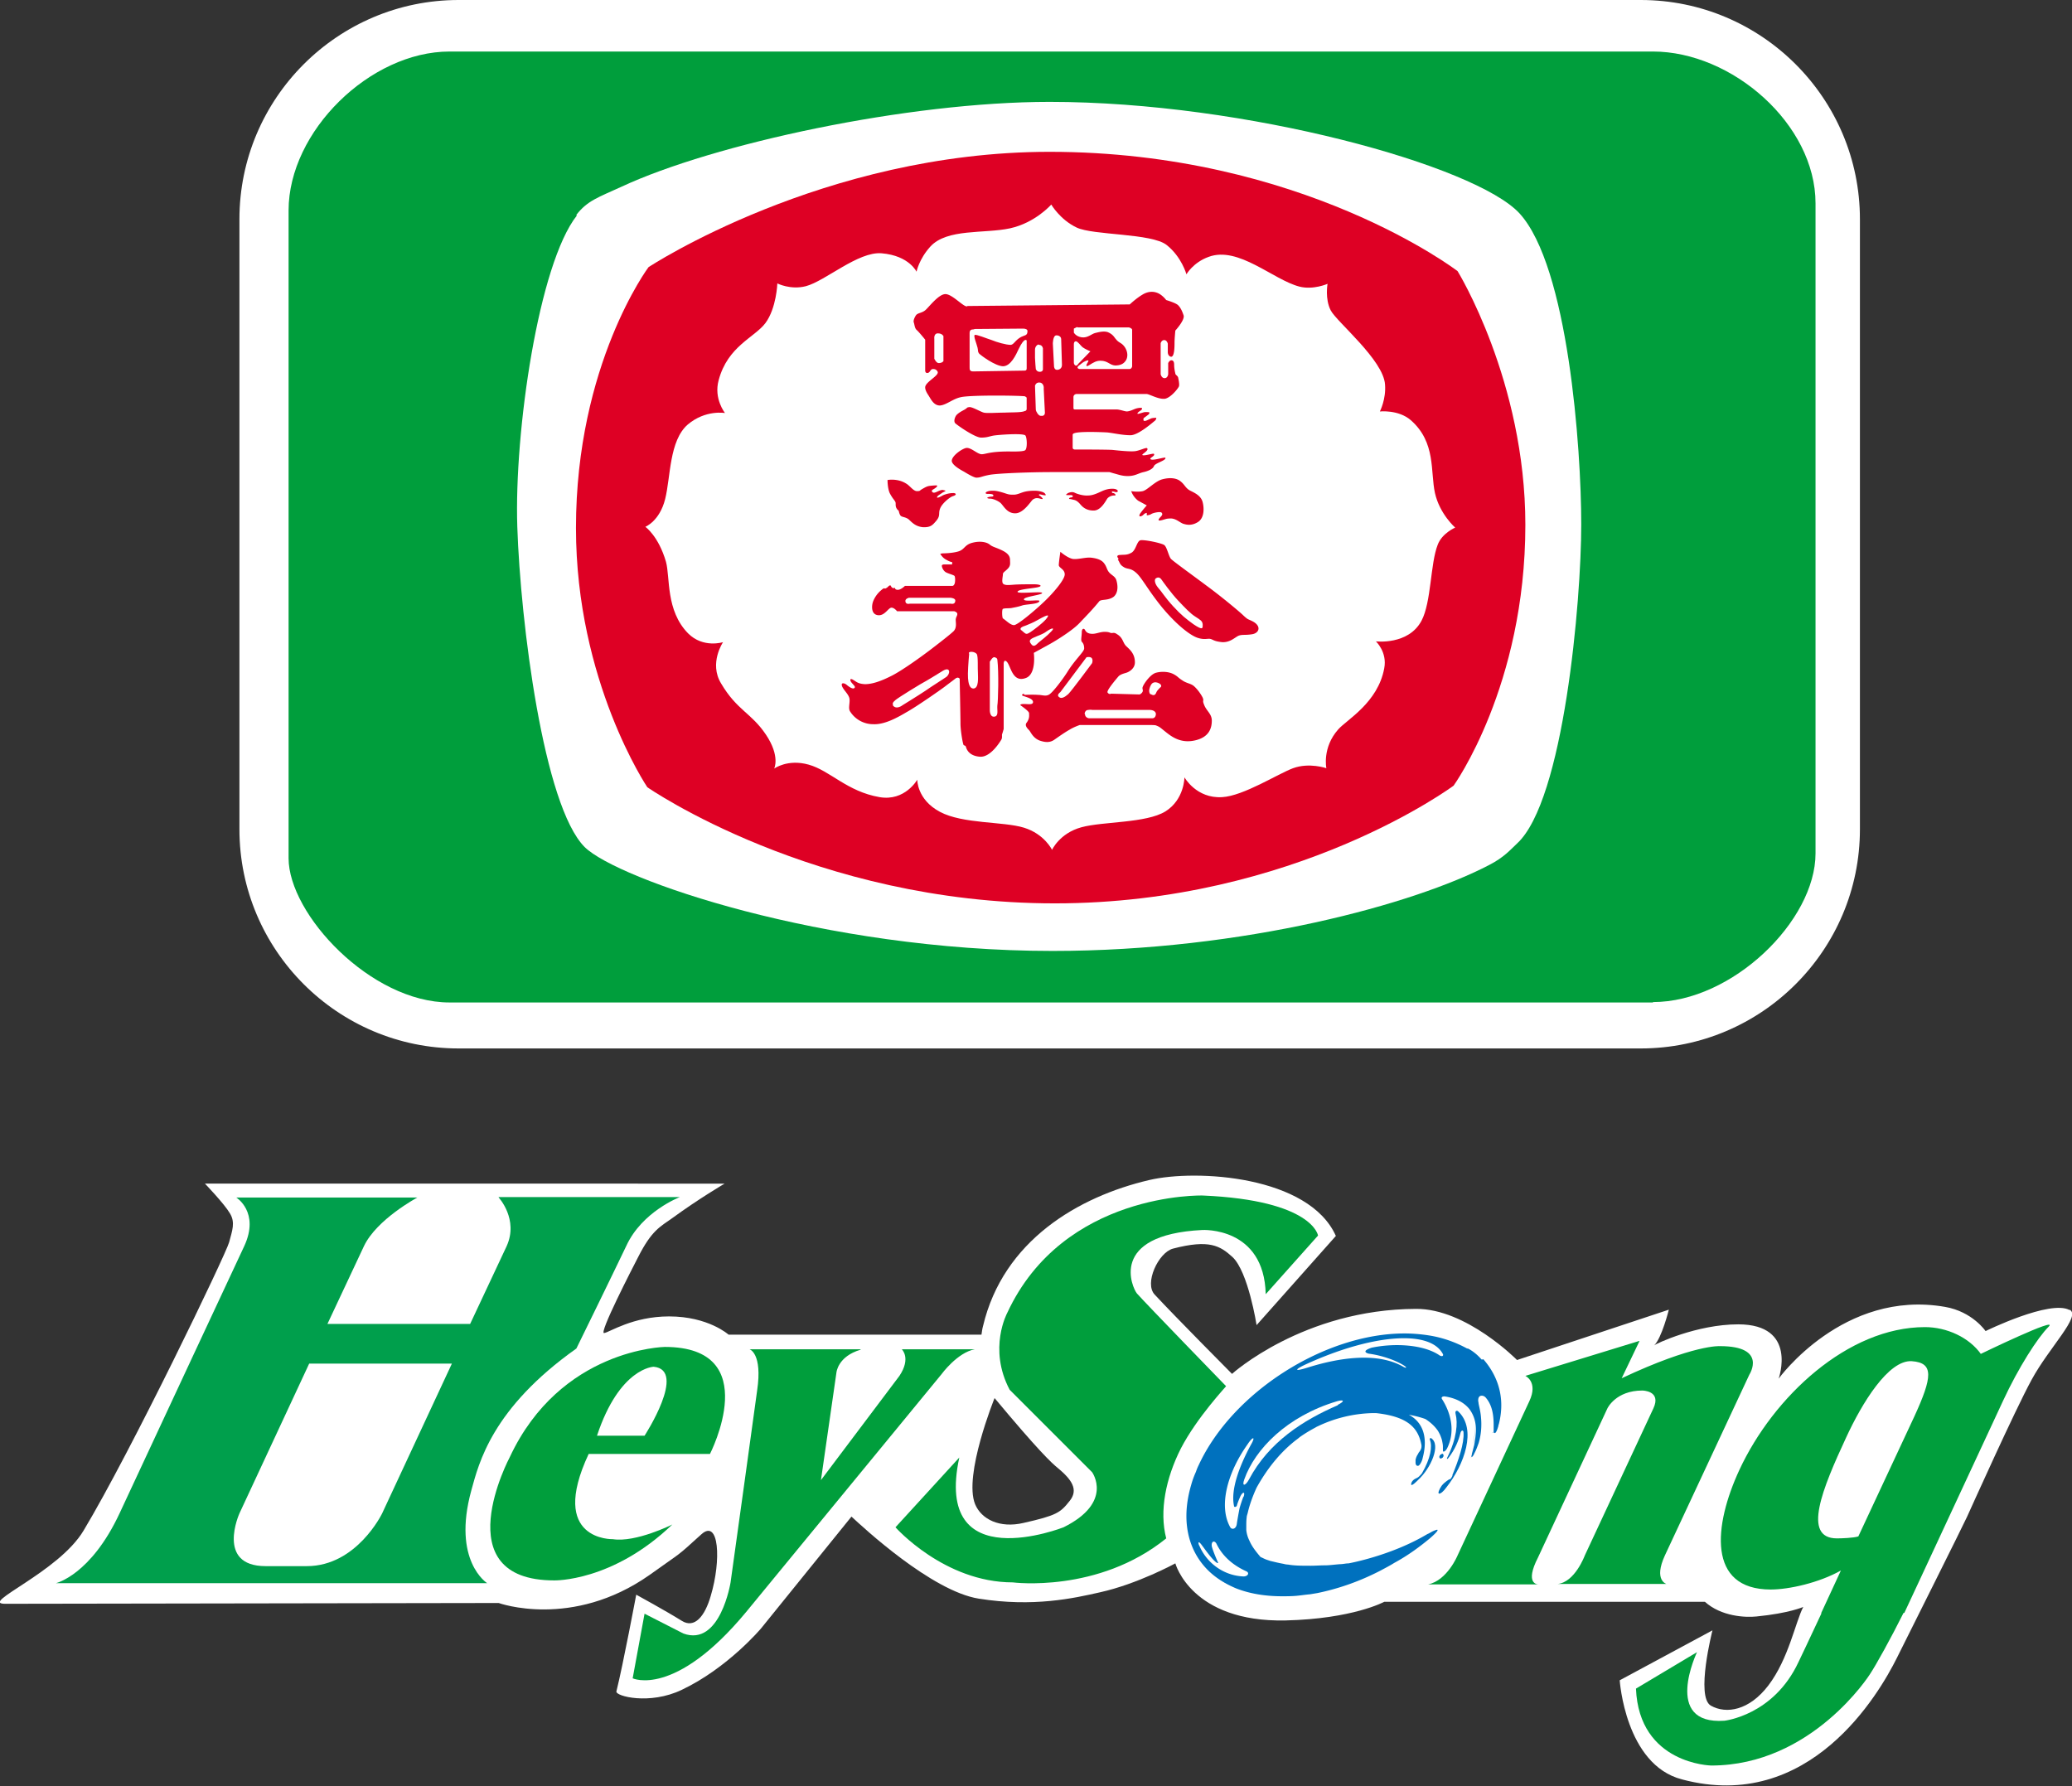
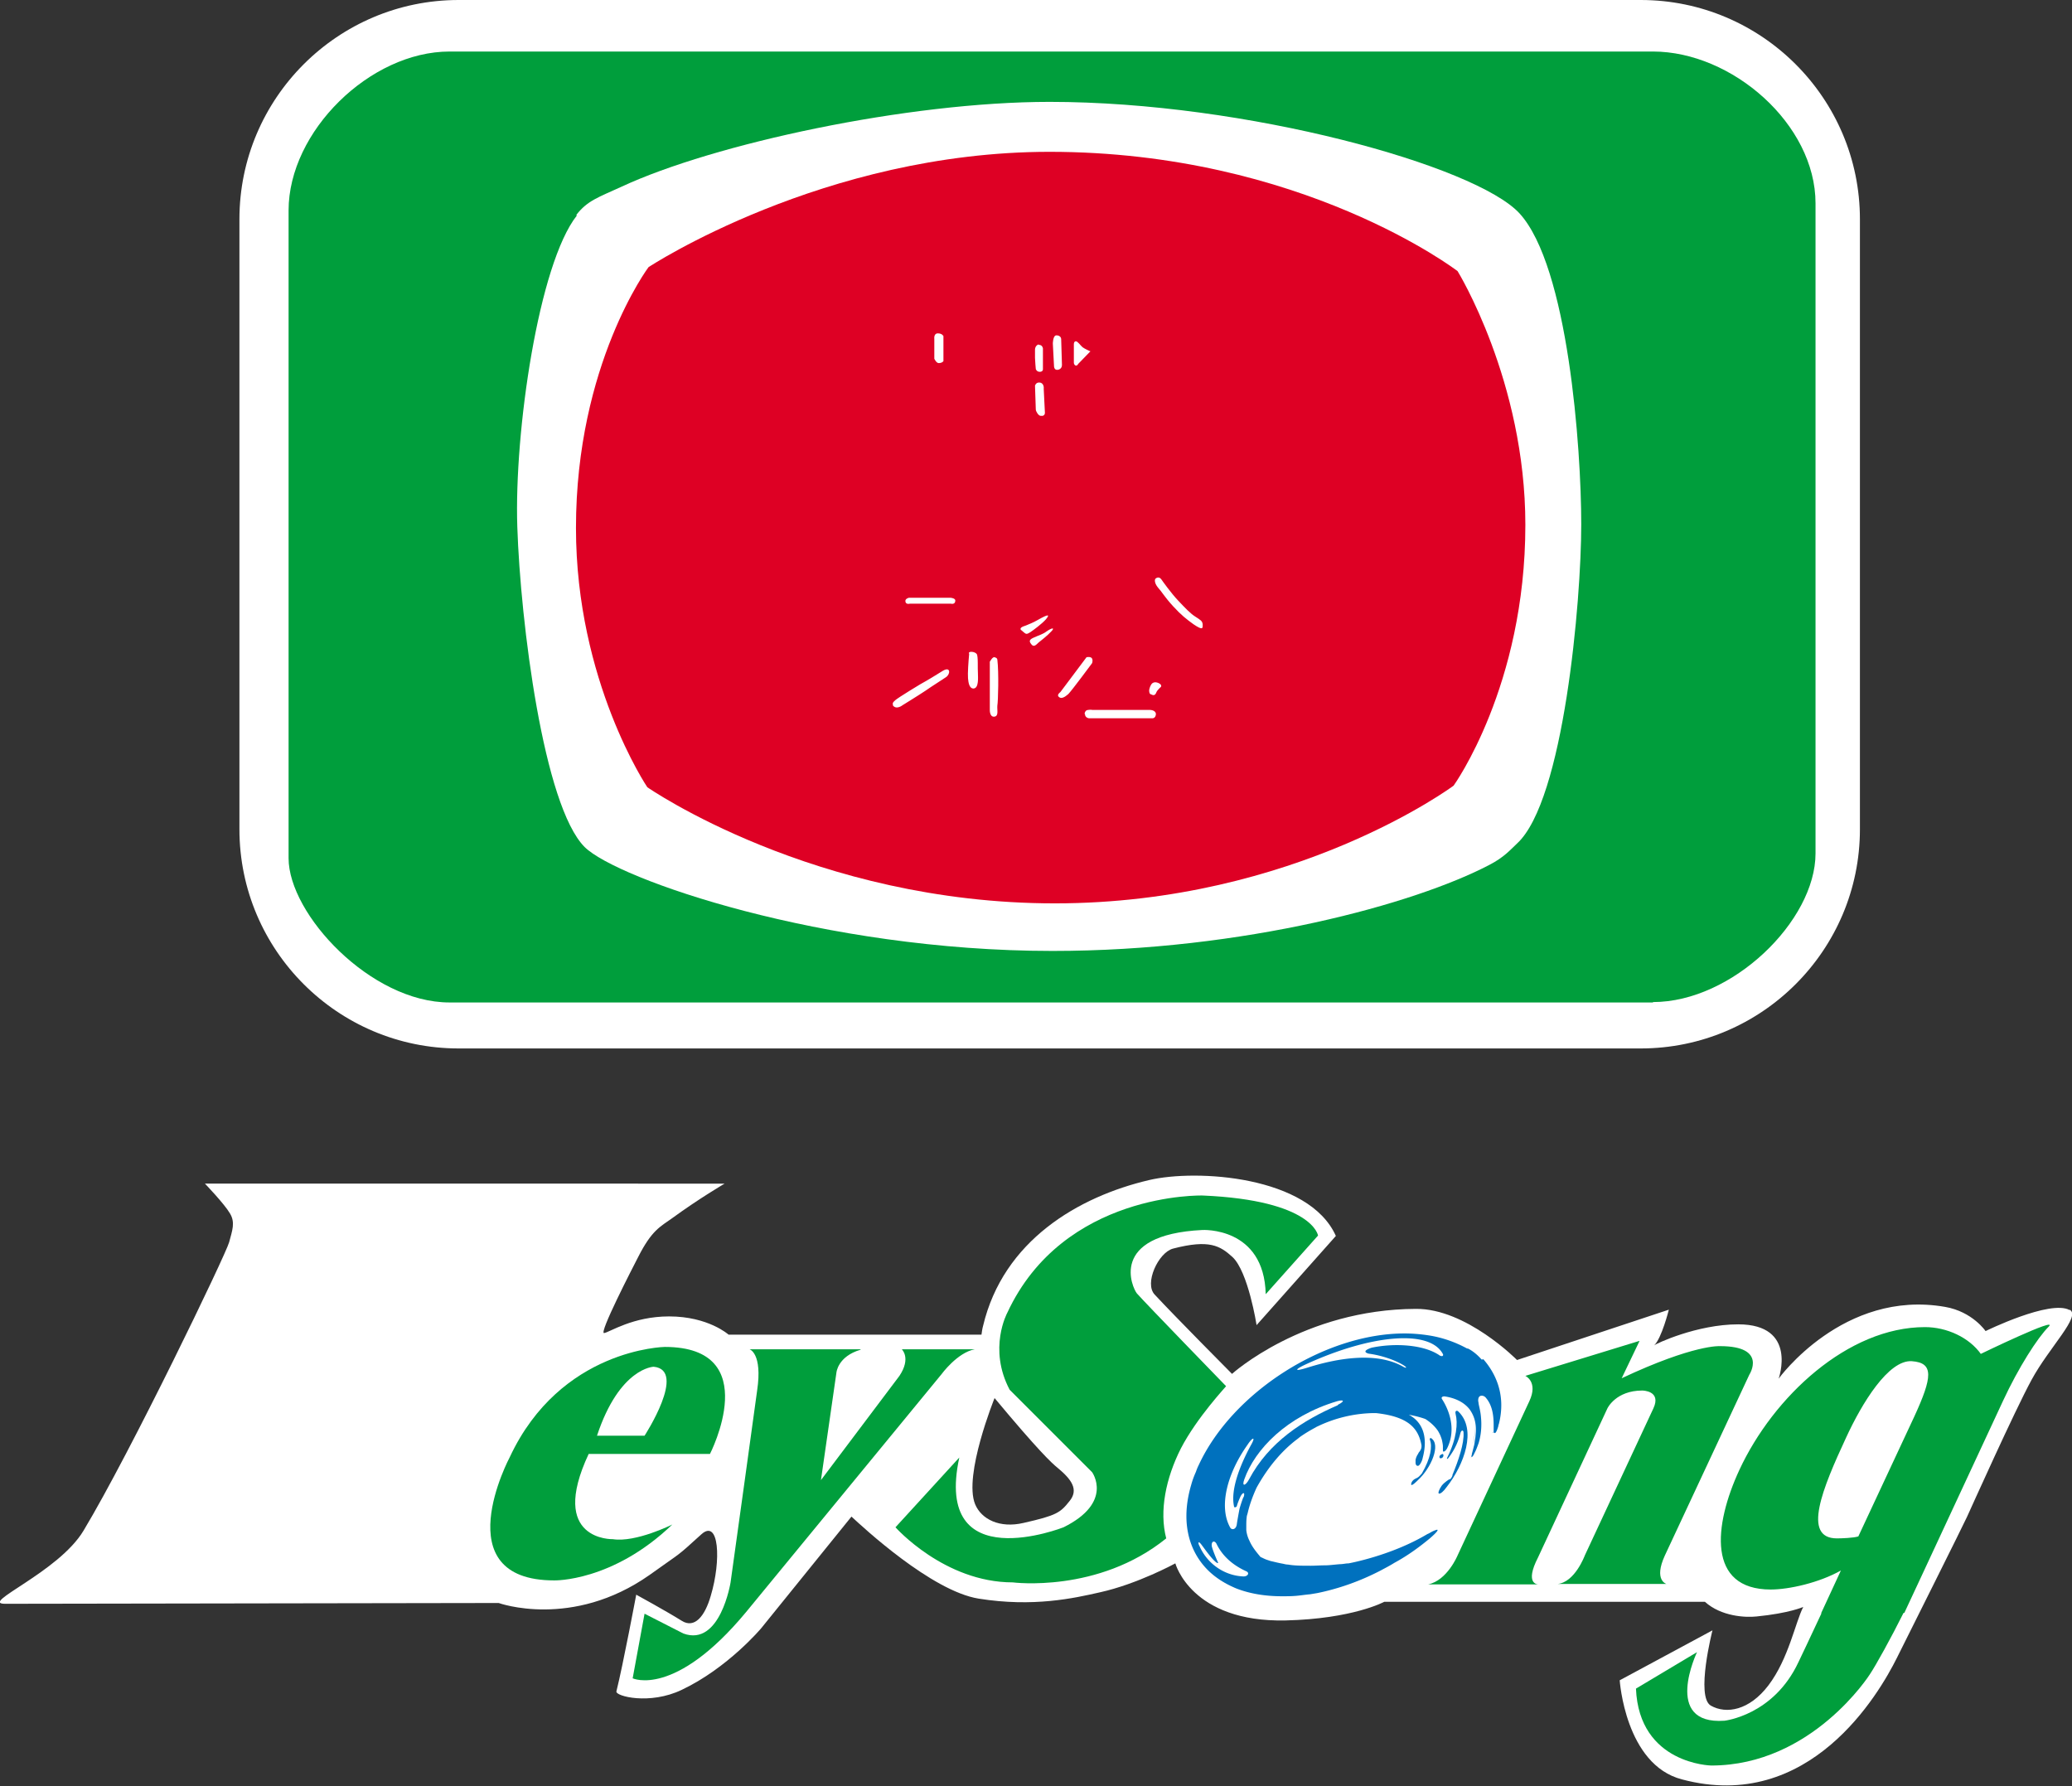
<svg xmlns="http://www.w3.org/2000/svg" id="_圖層_2" data-name="圖層 2" viewBox="0 0 52.27 45.06">
  <rect x="0" y="0" width="52.27" height="45.06" fill="#333333" stroke="none" />
  <defs>
    <style>.cls-1{fill:#0072ba}.cls-2{fill:#fff}.cls-3{fill:#de0024}.cls-5{fill:#0071be}.cls-7{fill:#009e3c}</style>
  </defs>
  <g id="_內容" data-name="內容">
    <path class="cls-2" d="M11.57 0h29.82c3.05 0 5.53 2.48 5.53 5.53v15.39c0 3.05-2.48 5.53-5.53 5.53H11.57c-3.05 0-5.53-2.48-5.53-5.53V5.53C6.04 2.48 8.52 0 11.57 0z" />
    <path class="cls-7" d="M41.7 25.28c2 0 4.1-2.05 4.1-3.75V5.13c0-2-2.11-3.83-4.1-3.83H11.34c-2 0-4.06 2.01-4.06 4.01v16.34c0 1.41 2.07 3.64 4.06 3.64H41.7z" />
    <path class="cls-2" d="M14.54 5.42c.28-.36.55-.44 1.14-.71 2.32-1.08 7.21-2.14 10.8-2.14 4.96 0 10.74 1.61 11.85 2.81 1.23 1.34 1.56 5.92 1.56 7.85s-.44 6.97-1.62 8.05c-.17.16-.33.35-.7.54-1.87.98-6.18 2.17-11.02 2.17-5.78 0-10.98-1.81-11.8-2.62-1.04-1.04-1.62-5.67-1.7-8.08-.08-2.41.54-6.63 1.5-7.85" />
    <path class="cls-3" d="M26.47 3.83c6.38 0 10.3 3.01 10.3 3.01s1.71 2.77 1.71 6.4c0 4.07-1.81 6.58-1.81 6.58s-3.99 2.97-10.06 2.97-10.28-2.93-10.28-2.93-1.8-2.67-1.8-6.54c0-4.13 1.83-6.58 1.83-6.58s4.41-2.91 10.12-2.91" />
-     <path class="cls-2" d="M23.12 6.86s.06-.32.35-.64c.42-.46 1.36-.32 2.01-.46.64-.14 1.04-.6 1.04-.6s.22.38.64.58c.42.2 1.89.14 2.27.44.38.3.5.74.5.74s.17-.3.56-.44c.75-.28 1.63.58 2.29.75.35.09.71-.07.71-.07s-.07.38.08.67c.15.29 1.33 1.25 1.37 1.87.03.37-.13.68-.13.68s.47-.05.78.22c.64.56.49 1.3.61 1.84.12.53.51.87.51.87s-.33.14-.44.43c-.19.48-.16 1.45-.41 1.92-.33.62-1.15.52-1.15.52s.29.27.21.68c-.16.87-.95 1.3-1.16 1.54-.41.46-.3.98-.3.98s-.43-.15-.84 0c-.38.14-1.25.7-1.79.73-.65.04-.95-.5-.95-.5s0 .56-.48.86c-.49.3-1.57.25-2.12.4-.55.15-.74.57-.74.57s-.19-.4-.71-.56c-.52-.16-1.54-.09-2.12-.4-.58-.31-.57-.81-.57-.81s-.31.55-.95.44c-.82-.14-1.25-.67-1.79-.82-.53-.15-.87.1-.87.1s.16-.31-.21-.86-.73-.61-1.13-1.29c-.31-.51.05-1.04.05-1.04s-.5.16-.88-.22c-.57-.58-.45-1.41-.56-1.81-.19-.65-.52-.88-.52-.88s.36-.14.5-.7c.14-.56.1-1.47.57-1.88.45-.38.94-.29.94-.29s-.29-.36-.16-.83c.23-.86.9-1.07 1.18-1.44.28-.38.3-1 .3-1s.33.17.72.07c.49-.13 1.32-.88 1.91-.83.71.06.89.48.89.48" />
    <path class="cls-3" d="M25.84 17.53s.23-.01.34 0c.11 0 .19.04.27 0 .09-.03.38-.42.49-.6.19-.3.41-.49.41-.57s-.02-.13-.06-.17c-.03-.04 0-.15 0-.24s.05-.11.08-.06c.03.06.08.1.19.1.1 0 .19-.05.31-.05s.13.03.17.03c.05 0 .07-.02.14.03.15.09.14.2.22.29.09.09.23.19.23.42 0 .16-.15.24-.21.26-.06.02-.16.04-.21.1-.05.06-.3.35-.27.4.04.06.09.03.09.03l.72.02s.07-.03.08-.09c0-.06-.03-.06.02-.15s.19-.28.32-.31c.16-.04.33-.02.44.04.11.06.1.08.21.15.11.08.22.08.3.15.08.07.17.19.22.29.04.1-.02.05.04.19.06.15.19.22.19.39 0 .18-.06.42-.43.5-.36.08-.59-.1-.74-.22-.15-.12-.14-.12-.24-.16-.03-.01-.16-.01-.16-.01h-1.76s-.15.05-.26.12c-.11.06-.28.18-.38.25-.1.07-.21.08-.38.02-.17-.07-.22-.22-.26-.26-.04-.04-.12-.12-.06-.19.08-.11.06-.19.06-.24s-.22-.2-.22-.2-.01-.03.09-.03c.1 0 .23.03.23-.05s-.15-.12-.24-.15.01-.06.01-.06m2.39-3.4c-.05-.06-.05-.1.05-.1.09-.01.16.01.28-.06.11-.07.13-.29.22-.31.1-.02.53.07.6.12.07.05.11.28.17.35.07.07.57.43.89.67.37.27.85.67.94.76.12.11.1.08.22.14.24.12.18.3 0 .33-.18.03-.25 0-.35.04-.1.05-.21.17-.41.16-.2-.02-.22-.06-.29-.08-.07-.02-.15.03-.33-.03-.18-.06-.51-.31-.88-.75-.37-.45-.53-.78-.68-.9-.14-.12-.21-.07-.31-.14-.1-.06-.09-.12-.14-.18m.33-1.73s.17.03.3 0c.12-.03.32-.26.5-.3.19-.05.36-.03.46.06.1.08.12.17.24.23s.27.13.31.29c.04.16.04.4-.12.5-.16.1-.29.07-.38.04-.09-.04-.17-.12-.29-.13-.12 0-.12.01-.23.04-.11.03-.11 0-.06-.06.06-.06.08-.09.04-.13-.04-.03-.22.01-.26.04-.05.03-.11.03-.11.03v-.06s-.04 0-.08.04c-.03.04-.15.09-.09-.02.07-.1.17-.21.17-.21l-.22-.12a.533.533 0 01-.17-.23m-1.62.05c.06-.03.13-.05.19-.02.06.03.21.08.34.07.13 0 .26-.07.35-.11.09-.04.17-.06.26-.06.05 0 .11.01.13.04.03.03-.02.06-.06.04-.05-.01-.08-.02-.08 0 0 .04.04.02.06.04.03.01.05.06 0 .05-.06 0-.12.02-.17.07-.04.05-.16.31-.35.31s-.28-.09-.34-.16-.11-.1-.16-.11c-.05-.01-.07-.02-.1-.02s-.03-.03.02-.04c.06 0 .08-.05.01-.06h-.07c-.06 0-.08 0-.02-.04m-2.02-.05c.05-.02.1-.02.15-.02.09 0 .22.04.31.07.09.03.12.03.2.03s.14-.03.23-.06.19-.04.3-.04.23.03.26.07c.04.05.02.05-.04.04-.06-.01-.1-.03-.11-.01-.01.02.03.02.07.07.04.04.03.05-.04.03-.07-.02-.12-.02-.18.02-.05.03-.23.35-.45.35s-.3-.21-.38-.27c-.08-.06-.19-.1-.25-.1s-.11-.02-.04-.04.12 0 .12-.04-.09-.04-.15-.04-.06-.04 0-.06m-.5-4.68l4.09-.04s.16-.15.31-.24c.14-.09.27-.09.36-.06.14.04.25.19.25.19s.24.07.3.13.1.14.14.26c.03.12-.21.38-.21.38s-.02.21-.02.3c0 .1 0 .37-.09.36-.09-.02-.08-.13-.08-.13v-.2s-.02-.09-.09-.09-.09.08-.09.08v.78s.02.1.1.1.09-.1.09-.1v-.28s.03-.07.08-.07.07.04.07.11c0 .09.02.18.03.22 0 .04.05.05.07.1.01.05.04.18.02.23-.02.05-.2.28-.35.31-.16.02-.38-.11-.46-.12h-1.78s-.07.01-.07.08v.26c0 .03 0 .05.04.05h1.06c.1.01.16.04.24.05.08 0 .17-.05.23-.07.06-.02.15-.03.16-.01.01.02-.02.05-.07.08-.05.04-.05.05-.04.06 0 .01.12-.03.16-.04.05-.01.13 0 .13 0s.02.03-.02.06l-.12.09s-.01.04 0 .06c.02.02.07 0 .07 0s.07-.03.11-.05c.04-.02.14-.02.14-.02s0 .04-.03.07c-.04.03-.42.37-.62.37s-.41-.05-.58-.07c-.17-.01-.72-.03-.84.02-.04.01-.04.04-.04.04v.32c0 .05.05.05.05.05s.77 0 .95.01c.18.02.48.05.59.03.12-.02.27-.1.29-.07.05.06-.15.15-.12.17.04.03.27-.05.29-.03.04.05-.11.1-.09.13.04.06.37-.06.38-.03.02.07-.26.13-.29.21-.03.08-.17.13-.26.15-.14.03-.21.1-.4.1-.15 0-.24-.04-.36-.07l-.1-.03h-1.47c-.51 0-1.35.03-1.56.07-.21.04-.22.07-.33.07-.05 0-.18-.07-.31-.15-.15-.08-.3-.18-.31-.27 0-.14.29-.33.38-.33.12 0 .26.15.37.16.11 0 .2-.07.68-.07.09 0 .36.01.42-.03s.05-.31.01-.37c-.04-.07-.7-.02-.81 0-.11.02-.16.05-.31.05s-.57-.29-.65-.36c-.05-.05-.01-.16.03-.21.07-.07.14-.1.21-.14.08-.05.04-.05.12-.06.08 0 .28.12.36.14.08.02.33 0 .52 0 .19-.01.43 0 .51-.04.02 0 .05-.02.05-.05v-.28c0-.02-.03-.03-.04-.04-.04-.02-1.36-.04-1.62.02-.2.04-.37.2-.53.21-.16 0-.23-.17-.29-.26-.06-.09-.1-.18-.07-.24.06-.13.36-.27.3-.36-.03-.05-.07-.06-.11-.06-.08 0-.07.1-.15.1-.05 0-.05-.06-.05-.06v-.78s-.16-.2-.22-.25c-.05-.05-.05-.15-.07-.19-.01-.05.02-.12.06-.18.05-.06.15-.05.24-.13s.33-.4.5-.4c.17 0 .44.31.54.31m-2 4.39s0 .21.06.33c.07.13.11.16.13.2.03.04 0 .09.03.16.03.06.06.07.06.07s.02.1.05.13c.04.04.12.03.2.09.07.06.16.18.36.2.2.01.25-.06.33-.15.13-.15.05-.19.11-.33.05-.12.23-.27.31-.3.14-.04.07-.09 0-.08-.08 0-.19.03-.25.06-.19.11-.16.03-.08-.02s.05-.04.11-.07c.06-.03.06-.03-.03-.05-.09 0-.2.1-.25.06-.05-.04-.01-.06.04-.09.09-.06.07-.07.07-.08 0-.01-.13 0-.2.01-.06.01-.11.04-.18.08-.07.04-.04.05-.13.05s-.18-.14-.27-.19c-.22-.14-.47-.09-.47-.09" />
    <path class="cls-3" d="M23.78 13.96s.24 0 .4-.05c.16-.05.15-.17.36-.22.2-.05.36-.01.43.05.07.06.16.07.32.15.16.08.19.16.19.24s.02.14-.06.22c-.08.08-.12.09-.12.14s-.04.2.01.24c.05.04.14.03.27.02.14-.01.32-.01.5-.01s.24.05.07.08c-.16.03-.48.05-.48.11s.62-.02.62.03-.46.09-.46.16.4 0 .39.04c0 .08-.3.08-.42.11-.12.04-.19.05-.29.07-.09.01-.15 0-.21.02-.03.02-.02.22 0 .24.09.06.19.17.28.17.09 0 .53-.37.77-.6.24-.23.51-.55.51-.68s-.14-.16-.15-.23c0-.07.04-.34.04-.34s.17.15.31.18c.14.02.33-.05.48-.03.15.02.26.06.32.15.06.08.06.15.12.22s.15.1.18.19.07.3-.06.42c-.14.11-.32.06-.37.12-.17.21-.33.37-.5.55-.17.18-.57.43-.75.53l-.4.22s.07.52-.19.63c-.4.16-.39-.43-.54-.43-.02 0-.03.06-.03.06v1.66s-.03.11-.04.13c-.01.03.01.09-.02.14-.03.05-.27.45-.54.43-.26-.02-.33-.17-.35-.24-.02-.07-.06-.02-.07-.08-.02-.06-.07-.35-.07-.52s-.02-1.12-.02-1.12 0-.02-.03-.03c-.03-.02-.09.03-.06 0 .04-.02-.14.11-.27.21-.13.1-.75.53-.97.65-.22.13-.55.32-.84.31a.69.69 0 01-.6-.33c-.05-.09.02-.25-.02-.35-.04-.1-.11-.15-.17-.26-.05-.11.03-.11.1-.06.07.06.16.12.2.09.04-.03 0-.06-.06-.13s-.05-.13.03-.08c.09.05.12.1.3.11.18 0 .39-.07.65-.2.27-.13.78-.5.99-.66.21-.16.52-.4.6-.48.08-.09.05-.21.05-.28s.04-.1.04-.15-.08-.07-.08-.07h-1.44s-.07-.09-.14-.09c-.08 0-.17.21-.34.19-.18-.02-.16-.24-.13-.33.03-.09.1-.21.21-.3.1-.09.07-.02.12-.05.06-.03.07-.07.1-.07.04 0 .01.01.05.05.03.03.08.01.08.01s-.01.05.07.05.18-.1.18-.1h1.2s.03 0 .05-.05c.02-.04.02-.17 0-.2-.03-.03-.17-.06-.23-.1-.08-.06-.09-.15-.09-.15s-.01-.04.06-.04h.2v-.06s-.05 0-.15-.06c-.1-.05-.15-.15-.15-.15" />
-     <path class="cls-2" d="M25.9 8.59v.7c0 .06-.03.06-.07.06-.06 0-1.19.02-1.28.02s-.09-.05-.09-.1V8.4c0-.07.04-.09.09-.09s.02-.01.02-.01l1.24-.01c.06 0 .11.02.11.06 0 .12-.06.1-.16.15-.15.08-.18.19-.26.2-.13 0-.36-.07-.48-.12-.13-.04-.39-.15-.43-.13-.04.02.05.23.07.32.02.08 0 .1.04.15.05.05.4.31.6.32.2 0 .33-.29.4-.44.15-.31.2-.21.2-.21m1.29-.33h1.29s.08.02.08.06v.92c0 .02-.02.07-.07.07h-1.24c-.06 0-.1-.04-.03-.09.07-.05.09-.08.16-.11.12-.05.07.01.05.05-.02.03-.06.12.05.05.11-.07.18-.11.28-.11.19 0 .23.11.37.12.13 0 .21-.04.26-.11.05-.06.08-.19 0-.33-.08-.13-.14-.12-.21-.19-.07-.07-.08-.13-.19-.19-.11-.07-.27-.02-.36 0-.09.02-.19.13-.34.11-.15-.02-.2-.12-.2-.12v-.1l.08-.04" />
    <path class="cls-2" d="M27.51 8.86l-.31.32s-.03.06-.07.04c-.04-.02-.04-.07-.04-.07v-.47s0-.07.05-.07.12.11.17.15c.05.04.21.11.21.11m1.64 5.72c.07-.05.12 0 .14.03.02.03.24.34.42.53s.31.33.44.41c.12.08.17.1.18.19 0 .09.02.17-.23 0-.18-.13-.31-.23-.52-.46-.21-.23-.28-.36-.38-.47-.09-.11-.09-.21-.05-.23m-1.79 3.42c0 .1.1.11.1.11h1.61s.07 0 .08-.1c0-.11-.15-.11-.15-.11h-1.45s-.05-.01-.11 0c-.04 0-.08.03-.09.1m-.65-.43c-.06-.05.04-.12.04-.12l.66-.88s.09-.02.13.02c.04.05.01.13.01.13s-.51.69-.6.78c-.09.08-.18.13-.24.07m-1.73-.9s.07-.14.13-.09c0 0 .04 0 .05.05.04.32.02 1.06 0 1.16-.01.12.04.27-.08.28-.12.01-.11-.18-.11-.18v-1.21m-.53-.21c0-.06.16-.04.2.02.04.05.02.38.03.48 0 .1.03.38-.11.39-.11 0-.13-.15-.14-.26-.01-.12.01-.42.03-.62m-1.93 1.3c.09.13.25 0 .25 0s.39-.24.57-.36c.17-.12.43-.28.53-.35.11-.08.11-.27-.08-.16-.21.13-.37.23-.57.34-.2.12-.36.22-.5.31s-.23.16-.19.21m.31-2.62c0-.06.09-.08.09-.08h1.05s.12.01.12.07c0 .11-.11.08-.11.08h-1.04s-.11.03-.11-.07M26 16.23c-.04-.06-.03-.1.09-.15.13-.06.22-.08.31-.15.16-.11.21-.09.12 0-.09.1-.27.24-.32.28-.05.04-.12.15-.2.02m-.24-.33c-.05-.06.03-.09.12-.12.09-.04.16-.06.3-.14.3-.17.3-.13.2-.01-.1.11-.3.26-.39.32-.09.06-.11.04-.14.02-.03-.03-.02-.01-.08-.07m-2.11-7.49c.11 0 .14.07.14.07v.63s-.03.05-.12.05c-.06 0-.11-.11-.11-.11v-.5s-.02-.14.09-.14m2.55.29c.09 0 .1.09.1.09v.53s0 .06-.08.06-.1-.07-.1-.07-.02-.22-.02-.28v-.21c0-.06.04-.12.09-.13m.45-.23c.09 0 .12.06.12.09s.02.61.02.66-.03.11-.11.12c-.09.01-.09-.09-.09-.09l-.03-.57s0-.21.09-.21m-.43 1.19c.08 0 .12.08.11.16 0 .08.03.53.03.6s-.05.09-.11.08c-.05 0-.12-.11-.12-.16s-.02-.6-.02-.6.02-.08.1-.08m2.82 7.86c.06.04.11.04.14-.04.02-.06.12-.14.09-.12.04-.02.05-.06 0-.1-.06-.04-.13-.05-.18-.02-.05.03-.08.12-.09.18 0 .06.01.09.04.11m23.18 15.53c-.49-.27-2.12.53-2.12.53s-.33-.49-1.02-.61c-2.57-.45-4.2 1.81-4.2 1.81s.49-1.37-1.02-1.37c-1.04 0-2.08.49-2.12.53.19-.18.37-.9.37-.9l-3.83 1.27s-1.28-1.3-2.55-1.29c-2.84.01-4.64 1.64-4.64 1.64s-1.45-1.46-1.95-2c-.27-.28.09-1.06.46-1.16.92-.24 1.19-.07 1.5.21.4.37.61 1.72.61 1.72l2-2.25c-.68-1.52-3.52-1.69-4.71-1.41-1.79.42-3.68 1.53-4.19 3.68-.02.07-.03.15-.04.22h-6.38s-.51-.46-1.5-.46c-.92 0-1.5.4-1.64.42-.14.02.71-1.63.86-1.92.34-.67.55-.76.86-.98.67-.49 1.32-.87 1.32-.87H5.17s.49.51.63.75c.14.23.06.43-.02.73s-2.48 5.29-3.67 7.27c-.63 1.06-2.65 1.85-1.98 1.85s12.45-.02 12.45-.02 1.85.67 3.81-.71c.85-.61.64-.42 1.3-1.02.45-.41.51.65.24 1.55-.15.52-.41.83-.73.63-.4-.25-1.15-.66-1.15-.66s-.33 1.76-.5 2.44c-.03.12.84.35 1.65-.04 1.16-.55 2-1.55 2-1.55s1.09-1.35 2.28-2.82c.28.26 2.02 1.88 3.21 2.07 1.38.22 2.4-.01 3.06-.16.95-.21 1.9-.73 1.9-.73s.4 1.49 2.78 1.44c1.7-.04 2.49-.47 2.49-.47h8.09c.41.37 1.02.4 1.3.37.82-.08 1.18-.24 1.18-.24-.2.39-.37 1.31-.88 1.98-.48.63-1.06.73-1.45.51-.39-.22.04-1.9.04-1.9l-2.34 1.26s.14 2.13 1.57 2.5c3.22.86 4.97-2.16 5.42-3.06.28-.56 1.67-3.34 1.77-3.56.11-.24 1.2-2.67 1.63-3.46.45-.83 1.26-1.61.96-1.77zm-27.12 2.22c1.1 1.32 1.44 1.64 1.59 1.76.35.29.54.55.3.84-.23.29-.32.36-1.16.55-.6.14-1.06-.09-1.22-.47-.3-.73.49-2.68.49-2.68z" />
-     <path d="M12.58 30.21s.51.55.2 1.23l-.92 1.96h-3.6l.92-1.96c.32-.68 1.35-1.23 1.35-1.23H5.96s.6.37.2 1.23c0 0-2.5 5.35-3.14 6.73-.73 1.57-1.61 1.77-1.61 1.77h10.88s-.89-.56-.4-2.34c.19-.69.52-2.07 2.65-3.58.82-1.67 1.26-2.59 1.26-2.59.4-.87 1.35-1.23 1.35-1.23h-4.57zm-2.94 7.97s-.64 1.33-1.9 1.33H6.7c-1.26 0-.66-1.33-.66-1.33L7.8 34.4h3.6l-1.76 3.78z" fill="#009f4c" />
-     <path d="M6.04 38.18s-.59 1.33.66 1.33h1.04c1.26 0 1.9-1.33 1.9-1.33l1.76-3.78H7.8l-1.76 3.78z" fill="none" />
    <path class="cls-7" d="M31.93 32.65l1.32-1.48s-.13-.89-2.91-1.01c0 0-3.51-.1-4.93 2.96 0 0-.49.9.06 1.94l2.08 2.08s.55.76-.72 1.39c0 0-3.29 1.3-2.63-1.76l-1.61 1.76s1.23 1.39 2.96 1.39c0 0 2.15.28 3.87-1.11-.18-.69-.01-1.52.37-2.27.41-.79 1.15-1.57 1.14-1.57 0 0-2.03-2.09-2.25-2.34-.11-.13-.74-1.48 1.65-1.6 0 0 1.56-.09 1.6 1.62zm9.42 1.18l-2.87.88s.33.15.1.64l-1.81 3.89s-.26.63-.74.73h2.77s-.35 0 0-.68l1.75-3.76s.21-.45.88-.45c0 0 .49 0 .28.45l-1.73 3.71s-.25.68-.69.72h2.75s-.33-.09-.04-.72l2.13-4.56s.47-.72-.74-.72c0 0-.65-.05-2.48.81l.45-.94zm-19.64.21h-2.8s.33.1.19 1.04c0 0-.59 4.29-.67 4.84 0 0-.26 1.63-1.19 1.29l-.98-.5-.3 1.63s1.06.5 2.86-1.67l4.93-6s.4-.55.84-.63h-1.84s.24.22-.06.67l-1.98 2.63.39-2.71s.03-.41.61-.58zm28.27.13c-.3-.43-.87-.69-1.42-.69-1.94 0-3.82 1.75-4.68 3.6-.65 1.4-.82 3.02.79 3.02.46 0 1.22-.17 1.77-.48l-.5 1.08h.01c-.28.6-.55 1.17-.58 1.23-.63 1.35-1.87 1.48-1.87 1.48-1.57.11-.69-1.73-.69-1.73l-1.54.92c.08 1.91 1.9 1.94 1.9 1.94 2.54 0 4-2.3 4-2.3.16-.24.53-.91.85-1.55h.02l.42-.9 2.07-4.45c.39-.84.87-1.59 1.15-1.87.28-.28-1.72.69-1.72.69zm-1.69 1.57l-1.41 3.02c-.12.04-.43.05-.54.05-.89 0-.36-1.27.23-2.54.4-.87 1.07-1.97 1.66-1.93.56.04.52.4.06 1.4z" />
    <path class="cls-2" d="M16.77 33.98s-2.63.04-3.91 2.78c0 0-1.66 3.11 1.12 3.11 0 0 1.47.04 2.98-1.41 0 0-.92.46-1.5.37 0 0-1.64.05-.61-2.15h3.06s1.39-2.7-1.14-2.7zm-.51 2.24h-1.2c.57-1.72 1.43-1.74 1.43-1.74.85.08-.23 1.74-.23 1.74z" />
    <path class="cls-7" d="M16.77 33.98s-2.63.04-3.91 2.78c0 0-1.66 3.11 1.12 3.11 0 0 1.47.04 2.98-1.41 0 0-.92.46-1.5.37 0 0-1.64.05-.61-2.15h3.06s1.39-2.7-1.14-2.7zm-.51 2.24h-1.2c.57-1.72 1.43-1.74 1.43-1.74.85.08-.23 1.74-.23 1.74z" />
-     <path class="cls-1" d="M36.41 36.74s0-.06-.02-.06c-.03 0-.06.02-.07.05-.02.03 0 .06.02.06.03 0 .06-.02.07-.05z" />
    <path class="cls-5" d="M36.72 35.67c.06.23.03.62-.21 1.1-.02.04 0 .05.03.01.17-.22.26-.45.3-.62.02-.09.08-.09.08-.02.02.27-.13.71-.28 1.07v.02c-.05.11-.08.09-.08.09s-.12.07-.19.16c-.07.1-.1.19-.07.2.04.01.12-.06.19-.16.45-.57.77-1.46.3-1.91-.04-.04-.09-.02-.07.06zm-.33 1.01s-.06.02-.07.05c-.02.03 0 .06.02.06.03 0 .06-.02.07-.05.01-.03 0-.06-.02-.06zm-.63.6s-.14.04-.16.15c-.02.11.17-.09.17-.09.33-.3.59-.9.33-1.06-.02-.01-.04.02-.03.04.07.17.02.47-.2.85-.05.06-.1.11-.12.11z" />
    <path class="cls-1" d="M37.63 36.1v-.08.08zm-7.58 1.35c-.26.88-.09 1.64.42 2.15-.51-.51-.68-1.27-.42-2.15zm5.81-.97v.01-.01zm.54.16h-.01.01zm.79-.72c.03.18 0 .37-.03.54.04-.17.06-.36.03-.54zm-6.01 4.14c-.28-.11-.52-.27-.71-.46.19.19.43.34.71.46zm4.52-3.16v-.03.03zm-5.65.55zm7.61-1.3s-.01-.01-.02-.03c0 .01.01.02.02.03zm0 0s.07-.07.1-.18c-.03.11-.08.19-.1.18zm-.47-.23zm-.08.84s-.02.02-.02.01c0 0 .01 0 .02-.01zm-1.02 1.89zm.99-1.92z" />
    <path class="cls-5" d="M37.38 34.3l-.02-.02c-.17-.19-.33-.26-.33-.26h-.02c-.31-.17-.64-.28-.96-.33-.19-.03-.4-.05-.62-.05-2.01 0-4.34 1.48-5.19 3.32-.03.06-.05.11-.07.17-.05.11-.09.22-.12.33-.26.88-.09 1.64.42 2.15.19.19.43.34.71.46.33.13.72.2 1.16.2.12 0 .23 0 .35-.01.12-.01.24-.03.36-.04l.18-.03c.54-.11 1.08-.3 1.6-.57.11-.06.23-.12.34-.19.37-.2.67-.43.9-.62.22-.19.23-.24.15-.21-.03.01-.08.03-.13.06-.02.01-.05.03-.08.04-.92.55-1.99.74-1.99.74-.07 0-.14.02-.21.02-.14.01-.27.03-.39.03s-.24.01-.35.01c-.22 0-.41 0-.58-.03-.04 0-.08-.01-.12-.02-.12-.02-.23-.05-.32-.07l-.09-.03c-.06-.02-.11-.05-.16-.07-.12-.14-.22-.27-.28-.41a.773.773 0 01-.08-.27v-.1c0-.07 0-.14.01-.22 0-.04.02-.08.03-.13.04-.17.11-.38.22-.62.3-.54.65-.94 1.02-1.22.03-.02.06-.05.09-.07.13-.09.25-.16.38-.23.03-.02.06-.03.1-.05a3.393 3.393 0 011.31-.31h.12c.81.09 1.06.38 1.14.81v.03s0 .05-.02.08c-.01.03-.04.06-.06.09v.01a.39.39 0 00-.07.16v.06c0 .06.02.09.06.09.02 0 .05-.03.07-.07.02-.03.04-.08.05-.13.15-.57-.03-.92-.35-1.09.22.04.37.09.42.11.14.09.24.19.31.29.02.03.04.07.06.11.02.05.04.1.05.15.01.05.02.1.02.14v.08c0 .02 0 .04.01.05h.01c.01 0 .03-.01.05-.03.01-.01.02-.03.03-.04.27-.53.01-1.05-.12-1.25-.04-.06.03-.08.08-.07.3.05.49.17.61.32.08.11.13.23.15.36.03.18 0 .37-.03.54-.02.08-.04.16-.06.23 0 .02 0 .03-.01.04v.04s.01 0 .02-.01c.02-.02.04-.05.05-.08.05-.09.08-.18.11-.26.07-.23.08-.46.06-.66-.01-.13-.04-.24-.06-.34 0-.03-.01-.05-.01-.08 0-.09.04-.12.09-.12.04 0 .08.02.11.06.16.19.19.45.19.68v.17c0 .01.01.02.02.03.03.02.07-.07.1-.18 0-.01 0-.02.01-.04.2-.78-.12-1.33-.39-1.64zm-1.04-.09c-.41-.3-1.18-.33-1.74-.21-.3.1-.07.15-.07.15.31.04.67.16.89.3.09.06.05.07-.02.03-.68-.39-1.68-.21-2.41.02-.38.12-.31.04-.05-.08 1.61-.74 3.12-.9 3.46-.26.02.04-.02.07-.06.04z" />
-     <path class="cls-2" d="M30.25 38.98c.18.44.61.77 1.12.79.11 0 .16-.09.07-.13-.31-.14-.59-.36-.75-.69-.05-.1-.14-.07-.12.06.02.09.12.33.15.39.02.04 0 .04-.03.02-.11-.07-.31-.36-.38-.45-.06-.08-.1-.09-.06.02zm1.12-1.23a3.5 3.5 0 00-.1.3c-.02.1-.06.32-.07.4-.02.13-.13.15-.17.07-.29-.53-.07-1.36.44-2.08.13-.2.22-.22.08.02-.27.5-.51 1.11-.42 1.53 0 .04.05.03.07 0 .02-.08.06-.17.09-.24.06-.12.13-.13.08.02z" />
+     <path class="cls-2" d="M30.25 38.98c.18.44.61.77 1.12.79.11 0 .16-.09.07-.13-.31-.14-.59-.36-.75-.69-.05-.1-.14-.07-.12.06.02.09.12.33.15.39.02.04 0 .04-.03.02-.11-.07-.31-.36-.38-.45-.06-.08-.1-.09-.06.02m1.12-1.23a3.5 3.5 0 00-.1.3c-.02.1-.06.32-.07.4-.02.13-.13.15-.17.07-.29-.53-.07-1.36.44-2.08.13-.2.22-.22.08.02-.27.5-.51 1.11-.42 1.53 0 .04.05.03.07 0 .02-.08.06-.17.09-.24.06-.12.13-.13.08.02z" />
    <path class="cls-2" d="M33.75 35.45c-.88.38-1.74.93-2.24 1.87-.09.17-.19.19-.12 0 .27-.76 1.07-1.59 2.34-1.97.18-.05.2 0 .02.09z" />
  </g>
</svg>